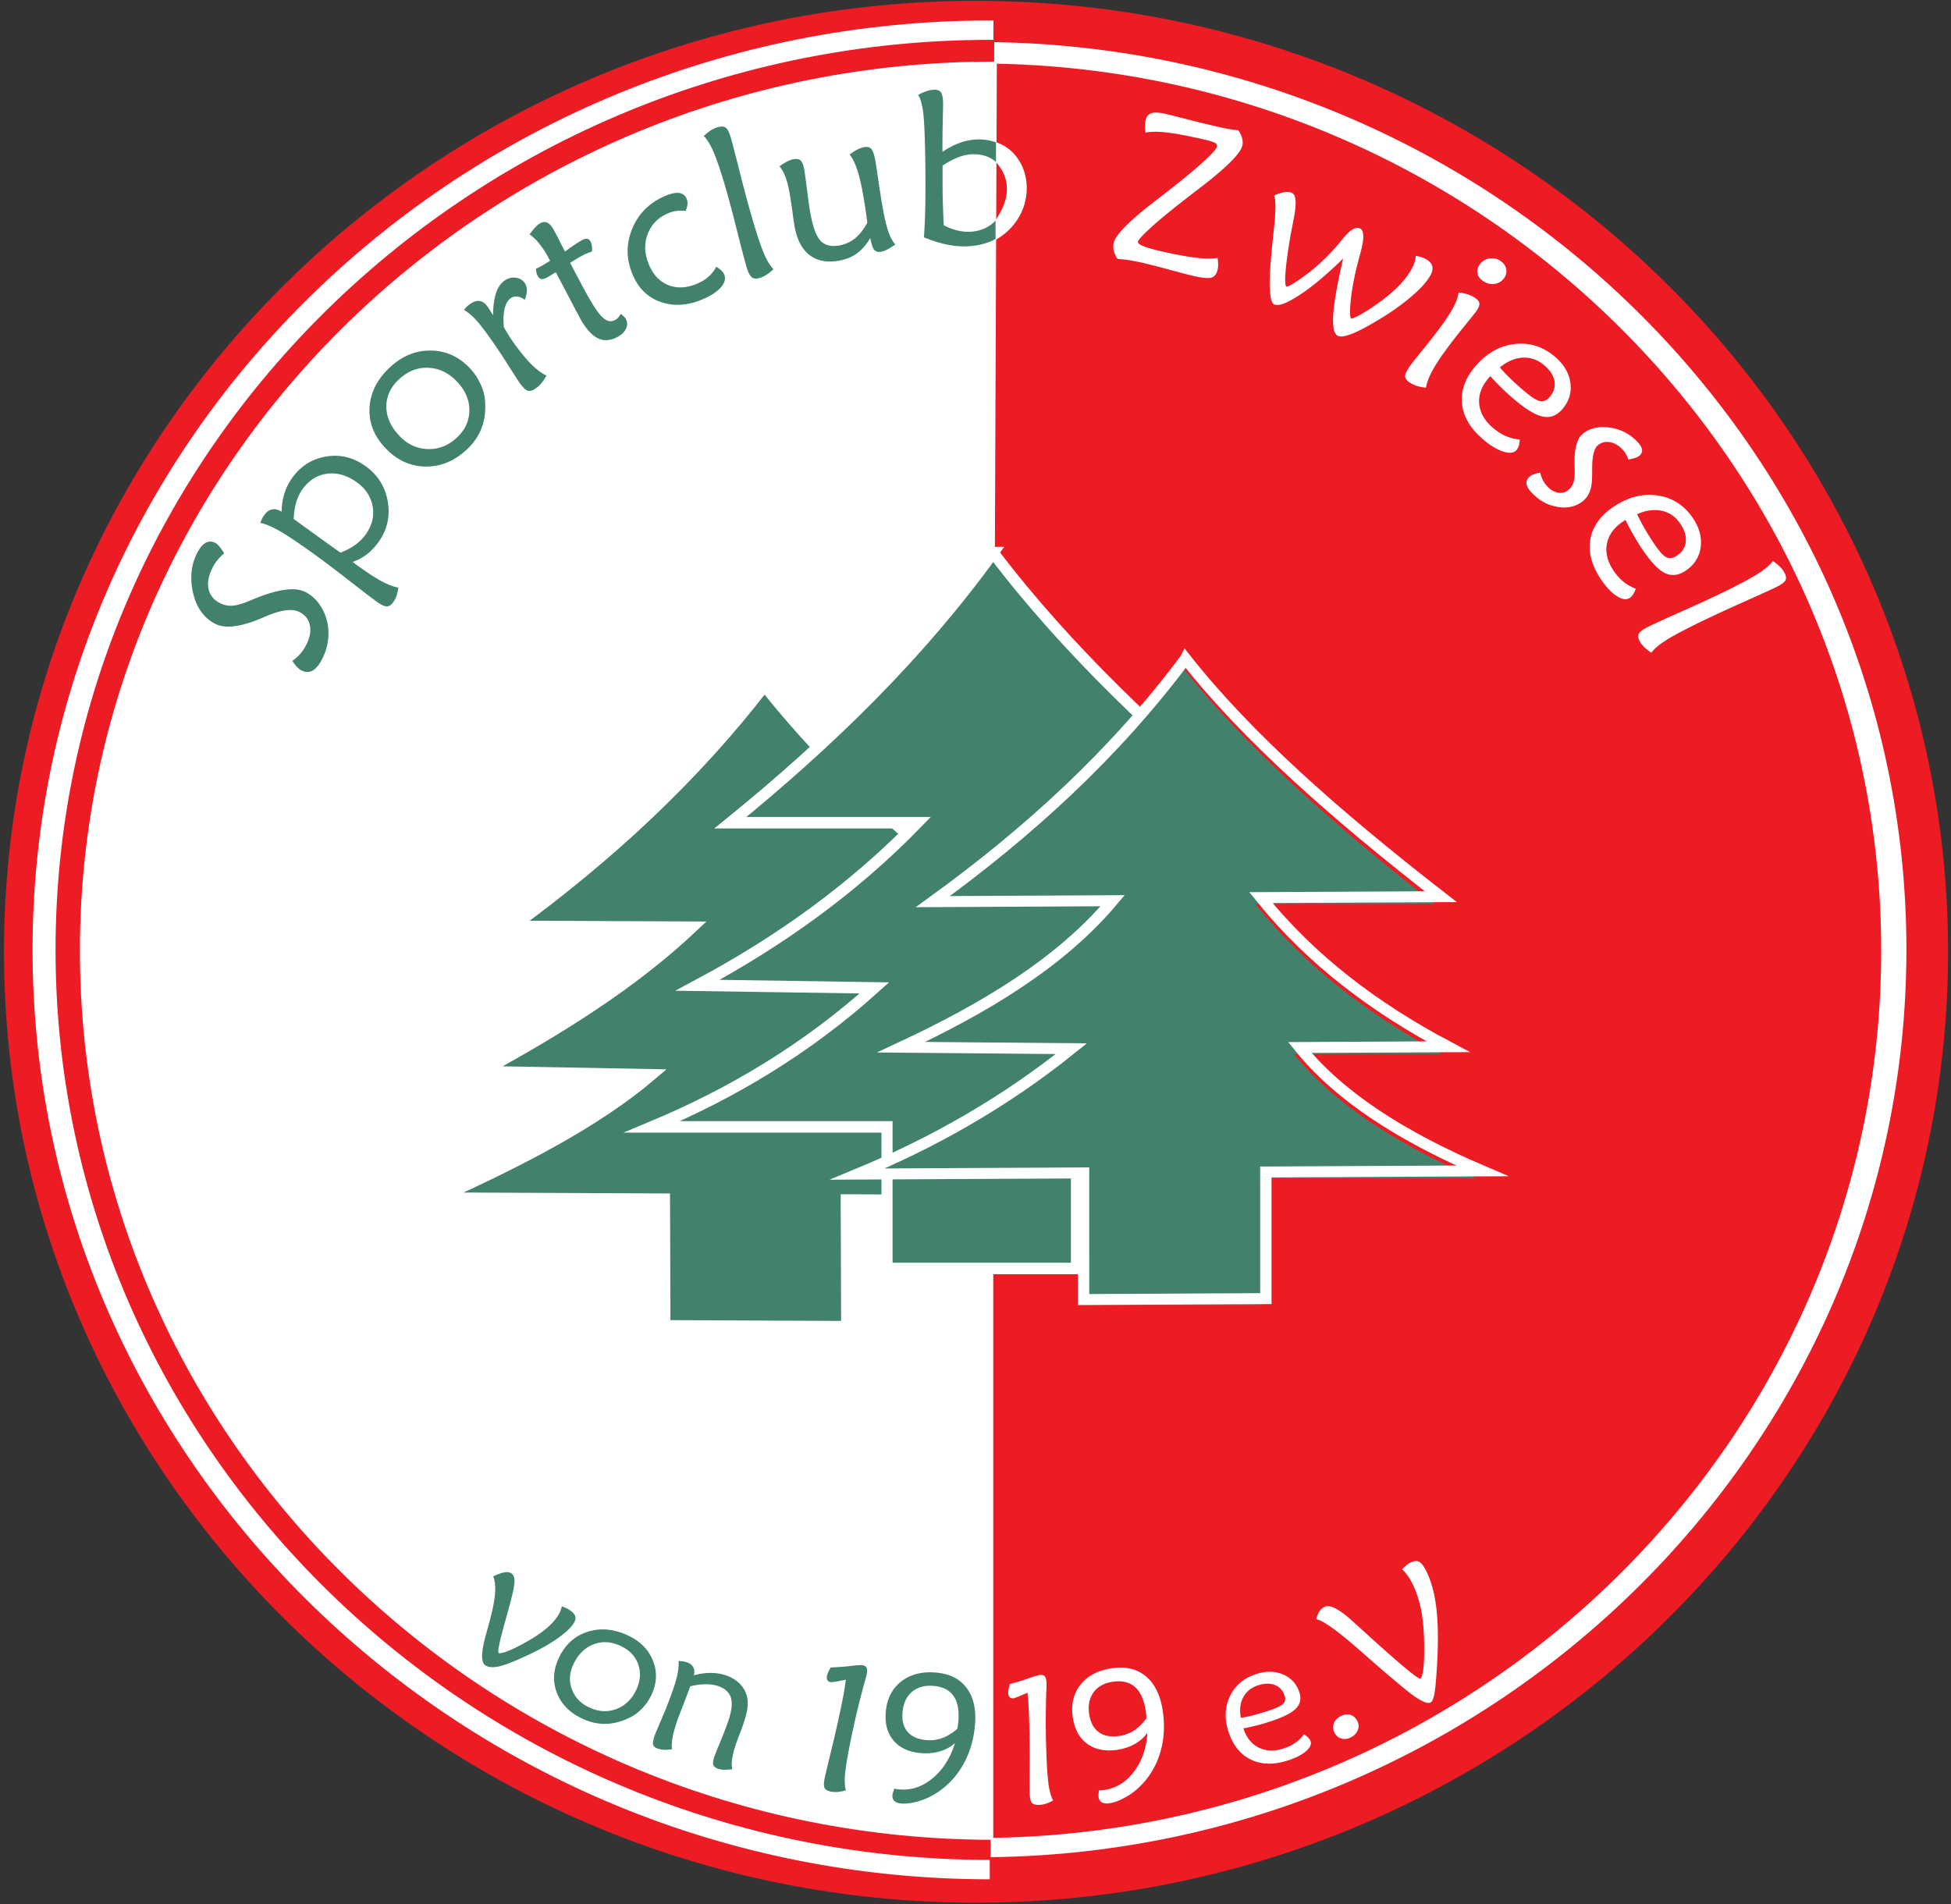
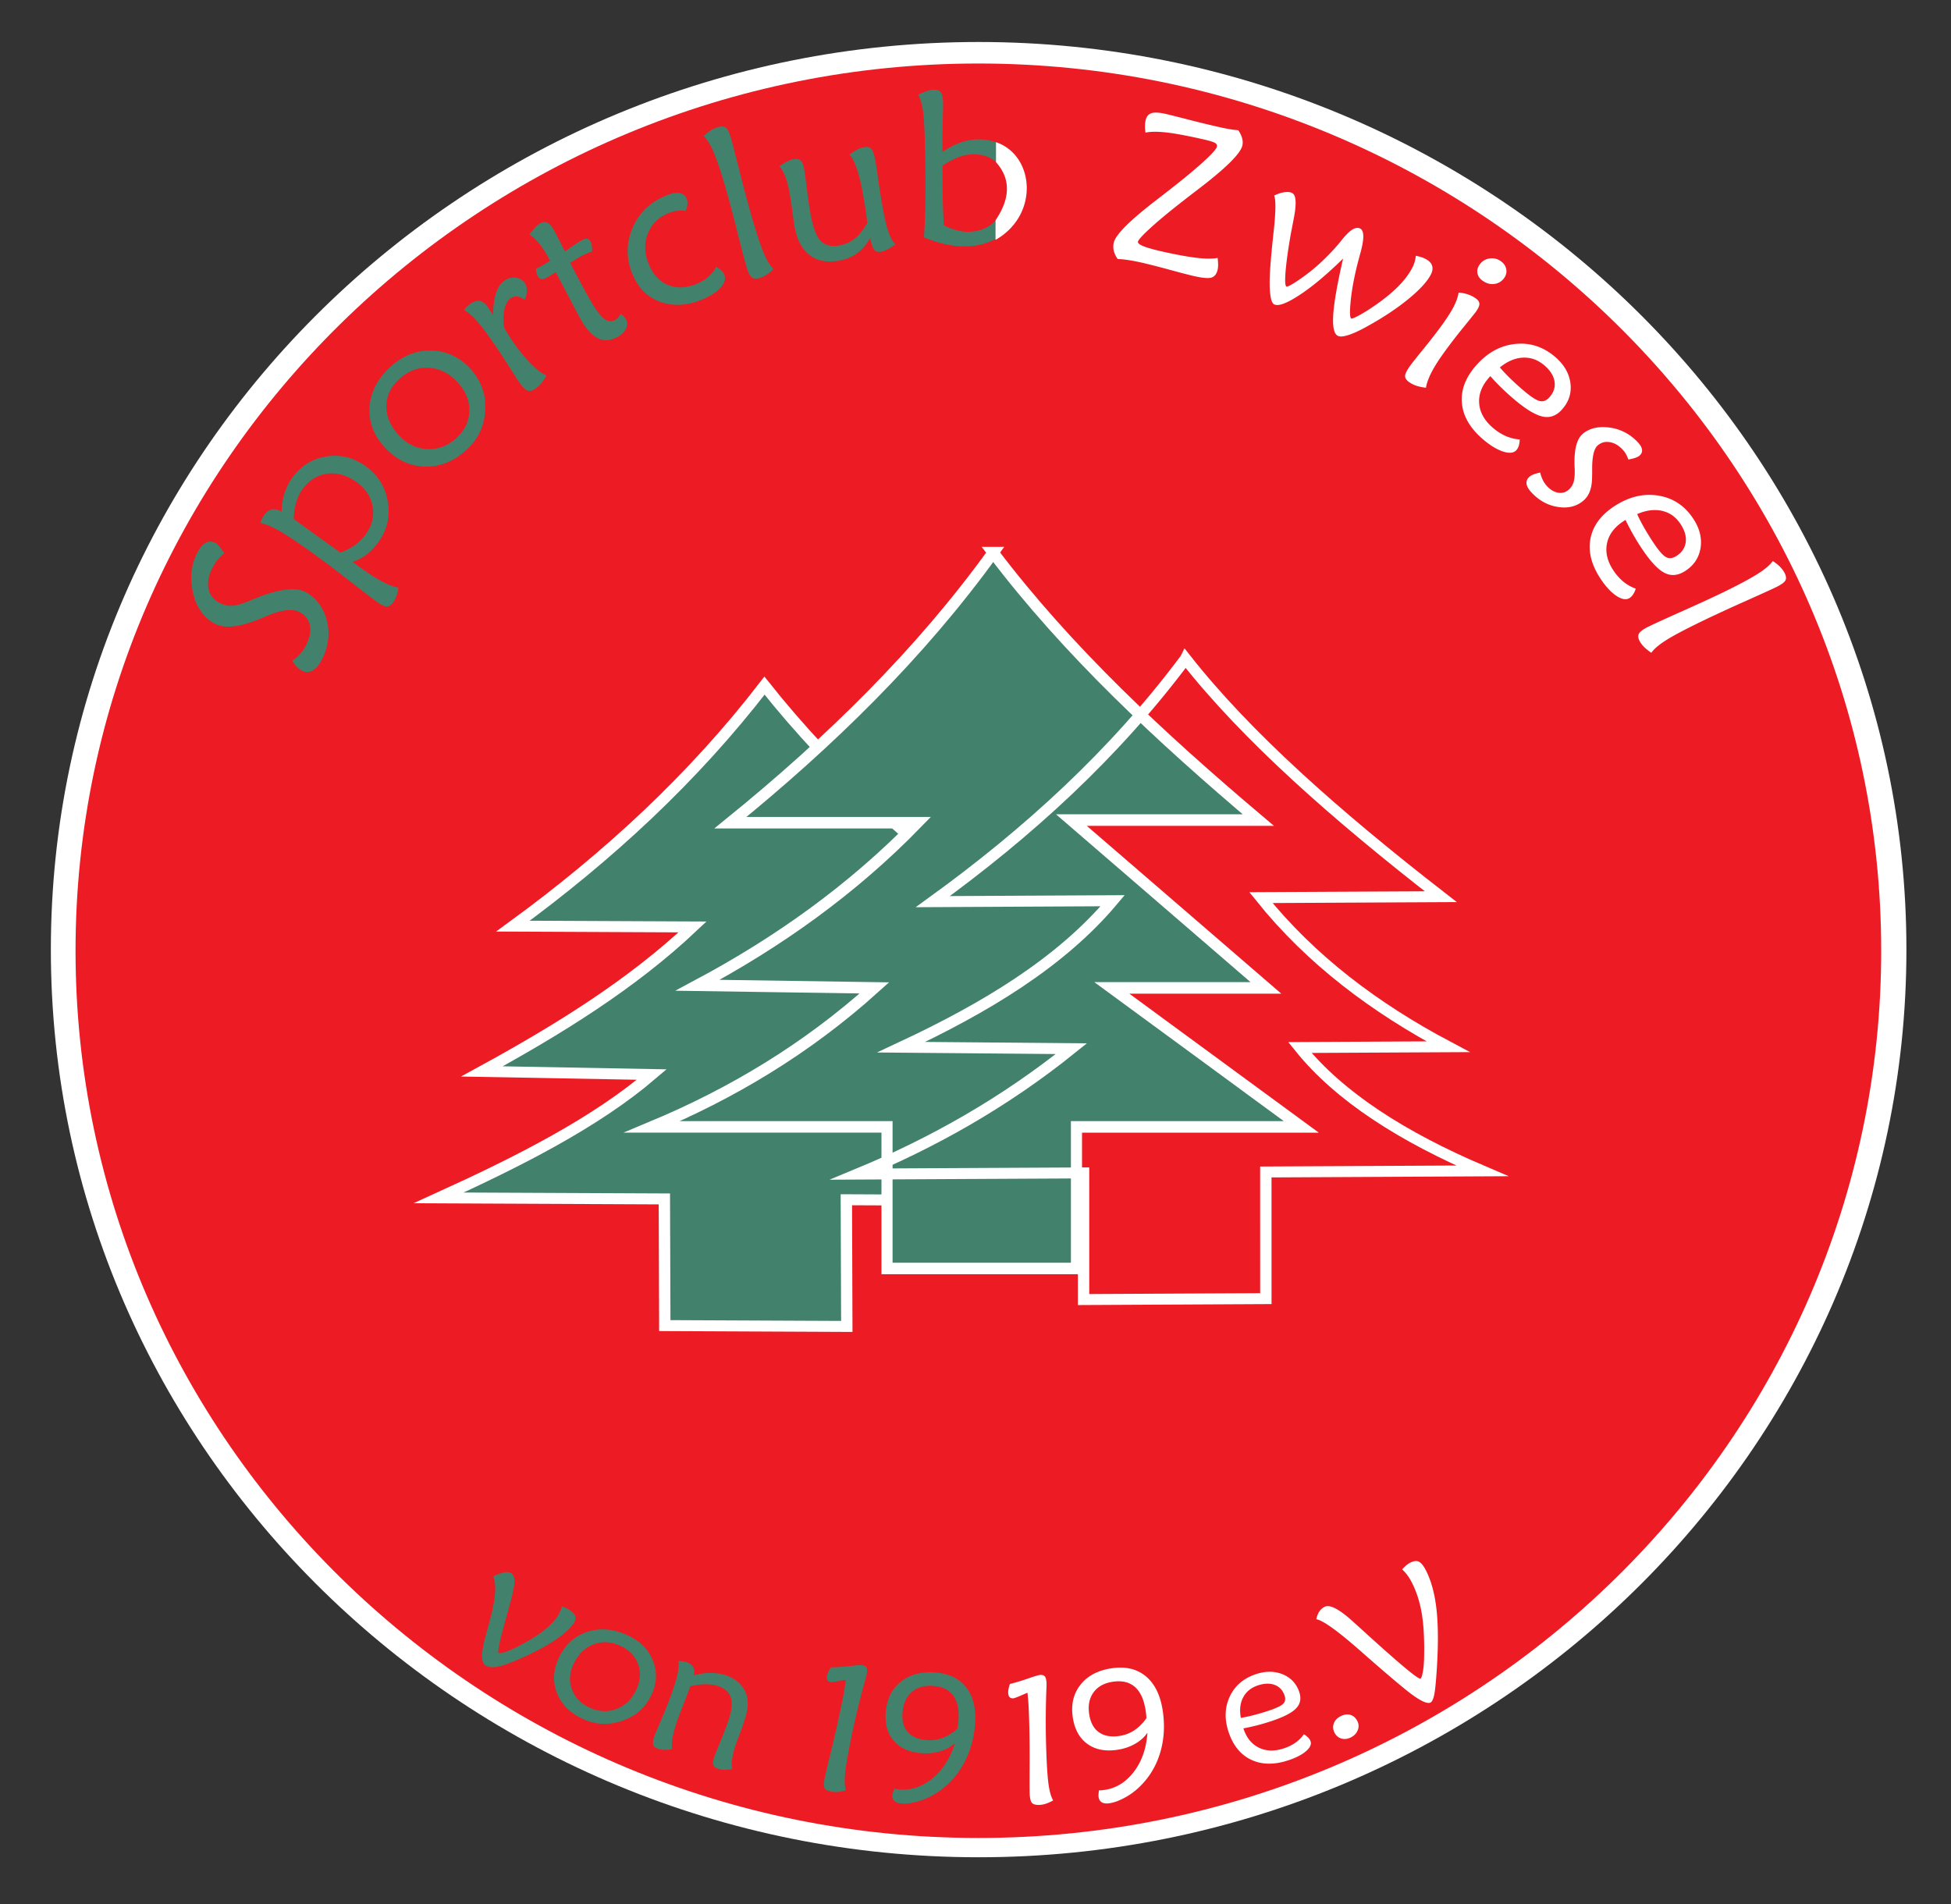
<svg xmlns="http://www.w3.org/2000/svg" viewBox="0 0 556 542.667" height="542.667" width="556">
  <rect x="0" y="0" width="556" height="542.667" fill="#333333" stroke="none" />
-   <path d="M278.147.244c152.572 0 277.01 121.748 277.01 271.021 0 149.274-124.438 271.022-277.01 271.022-152.573 0-277.012-121.748-277.012-271.022C1.135 121.992 125.574.244 278.147.244" fill="#ed1c24" fill-rule="evenodd" />
  <path d="M278.895 11.968c145.626 0 264.4 116.207 264.4 258.684 0 142.478-118.774 258.683-264.4 258.683-145.627 0-264.402-116.205-264.402-258.683 0-142.477 118.775-258.684 264.402-258.684" fill="#fff" fill-rule="evenodd" />
  <path d="M278.817 18.1c141.711 0 257.291 113.593 257.291 252.868 0 139.275-115.58 252.867-257.29 252.867-141.711 0-257.291-113.592-257.291-252.867 0-139.275 115.58-252.868 257.29-252.868" fill="#ed1c24" fill-rule="evenodd" />
-   <path d="M282.06 270.727v264.89c-150.242 0-272.78-118.994-272.78-264.89S131.818 5.837 282.06 5.837h1.065l-1.065 264.89" fill="#fff" fill-rule="evenodd" />
-   <path d="M282.299 270.727v259.37c-146.764 0-266.467-116.513-266.467-259.37 0-142.858 119.703-259.372 266.467-259.372h1.041l-1.041 259.372" fill="#ed1c24" fill-rule="evenodd" />
-   <path d="M283.065 270.955v253.4c-143.364 0-260.293-113.832-260.293-253.4 0-139.567 116.93-253.399 260.293-253.399h1.018l-1.018 253.399" fill="#fff" fill-rule="evenodd" />
  <path d="M218.439 194.453c19.354 24.467 44.05 46.992 72.401 68.19h-51.025l53.094 42.786h-42.061l51.716 35.431h-61.37v36.101h-51.715V340.86H125.35c22.868-10.53 44.574-21.624 60.68-35.43l-48.268-.67c21.825-12.041 42.668-25.041 59.989-41.448h-51.025c27.068-19.888 51.392-42.432 71.712-68.859" fill="#42826c" fill-rule="evenodd" />
  <path d="M3126.56 2477.34c89.17-288.32 232.47-576.41 412.81-864.33L3085.24 1781l327.25-567.57-374.35 138.48 339.96-495.514-546.19 202.044-122.59-331.389-245.48 90.808-214.79 79.456 122.59 331.395-570.73 211.13c239.28 21.37 470.15 51.75 660.36 125.47l-427.31 165.05c235.15 38.69 464.78 89.39 674.66 182.98l-454.13 167.99c308.44 93.46 601.49 220.32 872.07 396.01z" fill="none" stroke="#fff" stroke-width="30.607" stroke-miterlimit="22.926" transform="matrix(.099 -.035 -.037 -.096 0 542.667)" />
  <path d="M283.395 158.937c21.314 28.011 47.778 52.474 75.686 75.946H305.74l55.504 47.652h-43.97l54.062 39.46h-64.155V362.2H253.12v-40.206h-67.036c22.688-9.435 44.039-22.094 63.432-39.46l-50.457-.746c22.961-12.2 44.138-27.162 62.712-46.162h-53.343c28.47-22.995 54.179-48.028 74.967-76.69" fill="#42826c" fill-rule="evenodd" />
  <path d="M2160.45 2832.1c162.49-206.72 364.24-387.28 576.99-560.51H2330.8l423.13-351.69h-335.21l412.14-291.24h-489.07v-296.74h-412.14v296.74H1418.6c172.96 69.63 335.73 163.06 483.58 291.24l-384.67 5.5c175.05 90.04 336.5 200.47 478.09 340.7h-406.65c217.03 169.71 413.03 354.47 571.5 566z" fill="none" stroke="#fff" stroke-width="24.168" stroke-miterlimit="22.926" transform="matrix(.131 0 0 -.136 0 542.667)" />
-   <path d="M336.395 189.427c17.369 22.268 42.662 44.828 72.402 68.189h-51.025c14.113 17.735 32.233 31.59 53.095 42.785h-42.063c11.265 14.127 29.205 25.664 51.715 35.432H359.15v36.1h-51.716v-36.1h-64.128c21.281-8.745 41.649-20.148 60.68-35.432l-48.268-.668c23.794-11.056 45.197-23.85 59.99-41.449h-51.026c26.962-19.496 51.498-41.733 71.712-68.857" fill="#42826c" fill-rule="evenodd" />
  <path d="M4667.37-1440.2c-130.26-251.96-229.48-575.62-317.16-942.3l-216.91 453.39c-102.55-203.17-152.48-424.92-166.42-659.37l-178.81 373.74c-81.58-162.04-111.05-372.04-104.88-614.87l-260.88 545.29-330.84-158.29-117.25 245.08-102.59 214.44 330.84 158.28-272.6 569.8c170.61-150.74 361.69-281.72 582.67-383.81l-199.06 431.81c202.47-162.94 410.72-297.01 634.88-351.29l-216.91 453.38c293.29-154.08 601.4-274.6 935.92-335.28z" fill="none" stroke="#fff" stroke-width="31.77" stroke-miterlimit="22.926" transform="matrix(.044 -.089 -.092 -.042 0 542.667)" />
  <path d="M83.31 188.325a11.89 11.89 0 002.193-1.897c.62-.701 1.17-1.497 1.644-2.399 1.122-2.136 1.514-4.064 1.165-5.79-.34-1.72-1.363-3.003-3.072-3.848-2.041-1.008-5.251-.564-9.632 1.329-.029.01-.043.013-.043.013a3.672 3.672 0 01-.316.146c-6.293 2.758-10.906 3.413-13.858 1.954-1.349-.666-2.538-1.612-3.552-2.844-1.01-1.218-1.786-2.633-2.321-4.232-.773-2.397-1.102-4.729-.984-6.978.117-2.25.691-4.343 1.712-6.284.735-1.4 1.529-2.342 2.38-2.802.853-.46 1.758-.454 2.726.026.332.164.716.504 1.136 1.001.43.501.896 1.161 1.4 1.979a14.516 14.516 0 00-1.81 1.806 11.812 11.812 0 00-1.409 2.111c-1.21 2.3-1.626 4.367-1.25 6.2.391 1.828 1.51 3.204 3.362 4.119 1.11.548 2.266.782 3.45.694 1.186-.074 2.79-.533 4.823-1.373.301-.117.731-.3 1.3-.54 6.794-2.801 11.66-3.481 14.594-2.032 1.11.55 2.1 1.281 2.98 2.203.87.917 1.618 2.016 2.256 3.306a14.583 14.583 0 011.415 6.867c-.086 2.416-.729 4.753-1.918 7.017-.803 1.528-1.688 2.552-2.64 3.067-.962.51-1.973.499-3.026-.023a5.057 5.057 0 01-1.398-1.049c-.445-.45-.878-1.036-1.307-1.747M97.008 157.504c1.49-.547 2.834-1.235 4.025-2.068a13.232 13.232 0 003.032-2.921c1.904-2.542 2.623-5.24 2.15-8.088-.482-2.855-2.025-5.207-4.655-7.059-2.724-1.919-5.477-2.71-8.266-2.363-2.78.354-5.104 1.768-6.977 4.267-.796 1.061-1.42 2.333-1.865 3.807-.453 1.482-.702 3.081-.745 4.826 1.56 1.151 3.447 2.518 5.661 4.115 2.214 1.599 4.755 3.427 7.64 5.484zm3.498 2.643c.34.265.716.556 1.133.861.407.3 1.02.73 1.813 1.29 2.266 1.597 4.212 2.814 5.817 3.626 1.607.825 3.035 1.345 4.272 1.54-.15.993-.35 1.821-.592 2.495a7.289 7.289 0 01-.965 1.798c-.539.718-1.121 1.074-1.763 1.07-.641-.006-1.521-.396-2.634-1.179-1.18-.832-3.996-2.981-8.465-6.475-4.466-3.477-8.427-6.433-11.902-8.881-3.637-2.563-6.367-4.332-8.184-5.319-1.816-.985-3.434-1.64-4.843-1.954.149-.446.325-.858.522-1.242.196-.385.446-.772.74-1.164.62-.828 1.35-1.309 2.199-1.44.848-.13 1.717.099 2.613.679a17.34 17.34 0 01.827-5.304c.56-1.713 1.332-3.237 2.322-4.557 2.48-3.311 5.69-5.275 9.624-5.902 3.936-.612 7.596.268 10.984 2.655 3.638 2.563 5.802 6.003 6.5 10.325.705 4.315-.265 8.228-2.895 11.739-1.002 1.337-2.074 2.433-3.216 3.29-1.142.855-2.442 1.535-3.907 2.049M130.006 124.897c2.47-2.233 3.718-4.858 3.751-7.884.035-3.025-1.155-5.792-3.568-8.3-2.354-2.448-5.044-3.745-8.07-3.892-3.025-.145-5.777.902-8.24 3.128-2.51 2.268-3.773 4.908-3.775 7.906-.002 2.996 1.261 5.809 3.804 8.454 2.253 2.342 4.908 3.572 7.943 3.682 3.034.11 5.755-.923 8.155-3.094zm2.794 3.435c-3.53 3.192-7.423 4.735-11.671 4.635-4.25-.1-7.965-1.798-11.148-5.107-3.38-3.513-4.935-7.433-4.665-11.773.27-4.34 2.294-8.218 6.08-11.643 3.43-3.1 7.254-4.608 11.465-4.53 4.212.075 7.855 1.713 10.922 4.9a16.744 16.744 0 013.032 4.38c.793 1.627 1.248 3.207 1.381 4.74.28 2.925-.027 5.575-.92 7.98-.901 2.395-2.388 4.53-4.476 6.418M140.508 89.883c.03-2.607.308-4.724.857-6.359.544-1.643 1.382-2.843 2.508-3.607.951-.645 1.978-.901 3.071-.773 1.093.128 1.96.624 2.577 1.479.41.568.615 1.248.616 2.041.007.803-.184 1.727-.573 2.773-.796-.544-1.513-.852-2.165-.926a2.625 2.625 0 00-1.828.458c-.828.564-1.424 1.559-1.759 2.986-.345 1.432-.413 3.193-.215 5.304.451.804.932 1.598 1.436 2.404a41.918 41.918 0 001.542 2.296c1.79 2.48 3.421 4.449 4.898 5.918 1.472 1.462 2.895 2.514 4.252 3.168-.43.808-.913 1.527-1.433 2.158a8.56 8.56 0 01-1.732 1.58c-.839.569-1.561.757-2.17.565-.606-.193-1.351-.9-2.231-2.119-.324-.448-1.478-2.224-3.446-5.328a170.086 170.086 0 00-5.737-8.502c-1.515-2.099-2.77-3.656-3.743-4.66-.986-1.008-1.981-1.808-2.998-2.404.255-.35.534-.666.824-.95.289-.285.61-.541.968-.784.986-.67 1.885-.938 2.694-.808.806.123 1.548.666 2.227 1.604.152.212.357.514.6.904.243.391.56.919.96 1.582M158.381 77.59c-.304.171-.717.426-1.246.758a28.19 28.19 0 01-1.03.625c-.738.412-1.314.603-1.741.568-.412-.032-.768-.297-1.061-.789a3.565 3.565 0 01-.354-.864 7.006 7.006 0 01-.221-1.26c.139-.077.393-.208.744-.381.352-.174.625-.314.828-.428.47-.263 1.203-.708 2.195-1.335.129-.073.225-.139.28-.193a22.2 22.2 0 01-.484-.874 23.34 23.34 0 00-.474-.857c-.814-1.368-1.612-2.52-2.414-3.455-.799-.949-1.628-1.701-2.475-2.277a18.523 18.523 0 011.584-2.008c.497-.53.964-.921 1.399-1.165.738-.412 1.406-.488 2.005-.227s1.196.892 1.803 1.912c.262.439.993 1.855 2.212 4.25.456.89.814 1.597 1.081 2.126a52.406 52.406 0 012.637-1.893 30.354 30.354 0 012.187-1.368c.6-.335 1.09-.466 1.479-.41.386.071.718.338.996.803.158.268.268.637.345 1.119.068.486.104 1.062.079 1.721-.52.16-1.067.359-1.626.6-.548.235-1.2.564-1.938.977-.12.068-.494.288-1.115.672-.61.378-1.13.704-1.572.975a415.499 415.499 0 003.656 6.924 124.966 124.966 0 002.463 4.384c1.444 2.425 2.677 4 3.701 4.728 1.019.717 2.044.788 3.087.204.286-.159.558-.384.809-.667.255-.274.476-.625.667-1.029.373.256.665.499.898.725.228.218.404.43.532.646.507.849.558 1.762.159 2.725-.404.953-1.19 1.763-2.352 2.415-1.947 1.089-3.768 1.273-5.45.557-1.697-.721-3.307-2.372-4.847-4.957-.438-.734-1.502-2.727-3.207-5.983a683.626 683.626 0 00-4.219-7.993M195.401 60.125c-.944-.124-1.82-.13-2.608-.016-.793.104-1.614.346-2.472.716-2.89 1.248-4.836 3.287-5.829 6.124-.995 2.838-.788 5.803.624 8.879 1.279 2.784 3.14 4.627 5.593 5.524 2.454.897 5.134.713 8.044-.543 1.246-.537 2.316-1.202 3.187-1.974.88-.776 1.596-1.707 2.17-2.792.554.316 1.02.645 1.4.99.38.346.654.714.831 1.1.534 1.16.263 2.375-.813 3.664-1.08 1.28-2.801 2.431-5.177 3.456-4.166 1.799-8.087 2.1-11.758.915-3.661-1.19-6.348-3.639-8.046-7.339-2.068-4.501-2.224-8.957-.479-13.385 1.759-4.424 4.883-7.604 9.39-9.55 1.654-.714 2.985-1.017 4.006-.903 1.02.114 1.75.636 2.183 1.58.221.481.306.998.272 1.556-.035.558-.21 1.221-.518 1.998M220.43 76.71a13.292 13.292 0 01-2.062 1.649c-.665.41-1.32.71-1.955.886-.962.268-1.698.182-2.214-.254-.515-.427-.996-1.379-1.434-2.858-.542-1.837-1.466-5.374-2.781-10.608-1.316-5.233-2.464-9.525-3.456-12.882-1.228-4.151-2.292-7.262-3.18-9.326-.89-2.074-1.815-3.589-2.772-4.538a11.62 11.62 0 012.01-1.634c.687-.417 1.351-.72 2.007-.901 1.003-.28 1.75-.23 2.252.157.503.388.982 1.33 1.422 2.819.366 1.241 1.217 4.53 2.565 9.873 1.344 5.334 2.607 10.012 3.792 14.024 1.276 4.31 2.327 7.414 3.167 9.319.833 1.917 1.708 3.34 2.638 4.275M248.012 67.821c-1.085 1.884-2.364 3.362-3.817 4.408-1.467 1.047-3.2 1.743-5.204 2.086-3.379.577-6.151.033-8.307-1.643-2.153-1.668-3.565-4.375-4.244-8.108-.144-.793-.359-2.268-.641-4.421-.295-2.154-.559-3.903-.804-5.255-.331-1.812-.711-3.31-1.164-4.49-.442-1.183-1.003-2.189-1.684-3.017.844-.596 1.581-1.057 2.237-1.378.644-.331 1.203-.531 1.675-.612.965-.166 1.669-.046 2.11.362.443.407.776 1.231 1.003 2.483.181.997.444 2.913.797 5.75.346 2.845.682 5.169 1.01 6.98.69 3.795 1.64 6.34 2.852 7.643 1.208 1.294 2.968 1.748 5.286 1.351 1.702-.29 3.202-.956 4.507-1.997 1.293-1.039 2.481-2.534 3.545-4.478a144.476 144.476 0 00-.55-4.038c-.214-1.412-.471-2.951-.775-4.62-.492-2.706-1.039-4.942-1.653-6.715-.603-1.764-1.296-3.135-2.084-4.08.84-.616 1.597-1.092 2.269-1.437.685-.338 1.316-.56 1.915-.663.901-.155 1.57.013 2.018.515.46.498.846 1.67 1.182 3.522.158.864.454 2.796.88 5.787.424 2.99.834 5.543 1.218 7.65.535 2.94 1.072 5.186 1.628 6.749.542 1.554 1.188 2.724 1.948 3.517-.941.653-1.728 1.144-2.362 1.463-.634.329-1.203.53-1.696.616-.88.149-1.534-.043-1.974-.566-.433-.534-.809-1.654-1.121-3.364M268.955 64.216c1.28.639 2.502 1.115 3.681 1.415 1.167.3 2.31.446 3.439.426 3.249-.054 5.904-1.225 7.962-3.513 2.058-2.287 3.06-5.176 2.998-8.688-.056-3.068-.974-5.49-2.754-7.28-1.78-1.788-4.14-2.657-7.069-2.607-1.3.022-2.648.292-4.045.822-1.408.53-2.928 1.332-4.55 2.412l.002.176c-.016 3.782-.008 6.593.025 8.452.017.97.047 2.034.09 3.19.042 1.158.115 2.892.22 5.195zm-5.651 3.423c.213-2.95.355-6.34.403-10.154.06-3.814.042-8.308-.051-13.473-.11-6.084-.31-10.172-.592-12.233-.293-2.063-.75-3.656-1.397-4.771 1.014-.503 1.881-.87 2.602-1.088.72-.23 1.368-.343 1.934-.353.936-.016 1.592.242 1.964.782.372.542.572 1.583.6 3.142.005.3-.028 1.974-.103 5.013a383.132 383.132 0 00-.087 8.795c1.75-1.176 3.438-2.063 5.09-2.639 1.642-.585 3.288-.892 4.929-.92 3.888-.067 7.14 1.17 9.732 3.71 2.593 2.54 3.93 5.802 4.003 9.8.085 4.762-1.504 8.757-4.762 11.994-3.266 3.227-7.414 4.888-12.453 4.973-1.79.031-3.648-.165-5.595-.586-1.948-.423-4.016-1.091-6.217-1.992" fill="#42826c" fill-rule="evenodd" />
  <path d="M318.51 73.815c-.57-.827-.946-1.632-1.117-2.391-.168-.76-.16-1.53.023-2.297.535-2.244 4.488-6.216 11.87-11.911 4.029-3.095 7.207-5.607 9.551-7.552 2.51-2.09 4.424-3.792 5.77-5.124 1.342-1.321 2.076-2.239 2.197-2.752.103-.433-.085-.793-.565-1.07-.479-.287-1.727-.651-3.76-1.107-4.496-1.006-7.934-1.638-10.282-1.878-2.357-.252-4.274-.236-5.756.059-.101-.723-.152-1.38-.134-1.96a7.137 7.137 0 01.177-1.572c.25-1.047.801-1.708 1.645-1.996.846-.288 2.196-.219 4.044.195.79.177 2.886.698 6.295 1.578 3.421.883 6.441 1.611 9.077 2.202 1.112.249 2.103.449 2.956.588.852.137 1.64.229 2.378.298.537.778.913 1.54 1.108 2.284.197.734.216 1.438.057 2.102-.55 2.305-4.724 6.428-12.53 12.389a403.429 403.429 0 00-5.417 4.195c-3.444 2.706-6.241 5.038-8.386 7.017-2.152 1.968-3.282 3.22-3.408 3.755-.099.412.421.846 1.577 1.317 1.148.459 2.993.977 5.527 1.544 3.956.887 7.174 1.47 9.653 1.759 2.49.292 4.467.3 5.943.025a18.4 18.4 0 01.137 1.908 6.115 6.115 0 01-.144 1.473c-.283 1.188-.85 1.919-1.705 2.206-.867.282-2.476.156-4.855-.376-1.432-.322-3.852-.948-7.252-1.878-3.4-.92-6.101-1.609-8.084-2.053a47.922 47.922 0 00-3.6-.679 27.765 27.765 0 00-2.99-.298zm44.602-18.076c1.061-.519 2.04-.836 2.943-.958.892-.128 1.616-.049 2.176.228 1.186.586 1.32 3.134.397 7.64a562.52 562.52 0 01-.8 4.184c-.743 4.26-1.223 7.744-1.455 10.46-.221 2.719-.146 4.171.224 4.354.37.182 1.955-.716 4.748-2.71 2.804-1.989 5.559-4.432 8.27-7.336.849-.89 1.869-2.078 3.072-3.572 2.064-2.54 3.697-3.508 4.922-2.902 1.167.577 1.211 2.86.118 6.852-.33 1.194-.579 2.149-.766 2.845-1.037 4.068-1.709 7.69-2.03 10.87-.32 3.182-.258 4.882.161 5.089.15.074.668-.111 1.557-.552.89-.442 1.944-1.058 3.174-1.83 3.21-2.078 5.865-4.106 7.945-6.081 2.077-1.976 3.623-3.937 4.653-5.899a9.328 9.328 0 00.719-1.732 9.2 9.2 0 00.333-1.794c.611.116 1.124.253 1.532.385.41.132.775.279 1.107.443 1.064.525 1.716 1.172 1.99 1.946.271.782.14 1.668-.377 2.654-1.03 1.96-3.13 4.25-6.306 6.856-3.166 2.609-7.016 5.182-11.546 7.7-2.177 1.23-4.013 2.086-5.476 2.569-1.476.49-2.516.579-3.124.279-1.11-.55-1.552-2.576-1.318-6.091.226-3.505 1.164-8.816 2.802-15.937-4.658 4.562-8.798 8.025-12.418 10.386-3.618 2.376-6.022 3.264-7.227 2.668-.56-.276-.939-1.309-1.139-3.112-.205-1.794-.19-4.233.028-7.314.168-2.548.48-5.874.927-9.978.65-5.765.717-9.304.184-10.61zm43.263 54.765c-.991-.105-1.874-.29-2.654-.541a8.401 8.401 0 01-2.064-.998c-.837-.568-1.245-1.173-1.225-1.814.015-.634.503-1.615 1.461-2.943.546-.753 1.858-2.41 3.922-4.943 2.061-2.549 3.778-4.762 5.153-6.666 1.492-2.066 2.597-3.812 3.33-5.243.72-1.43 1.183-2.753 1.383-3.968.892.063 1.739.223 2.538.487a8.446 8.446 0 012.18 1.05c.785.534 1.184 1.082 1.202 1.65.02.568-.328 1.353-1.061 2.369-.19.263-1.312 1.656-3.356 4.179a159.414 159.414 0 00-5.644 7.329c-1.601 2.217-2.808 4.123-3.624 5.739-.824 1.609-1.335 3.053-1.541 4.313zm22.273-31.253c-.685.948-1.588 1.494-2.727 1.668-1.133.164-2.224-.11-3.262-.815-.908-.616-1.447-1.348-1.61-2.203-.172-.861.05-1.706.655-2.545.672-.93 1.581-1.487 2.732-1.676a4.263 4.263 0 013.188.701c.89.604 1.425 1.359 1.616 2.283.188.91-.005 1.775-.592 2.587zm-1.219 25.473a49.998 49.998 0 003.091 3.26 74.868 74.868 0 003.933 3.535c1.962 1.653 3.427 2.586 4.4 2.792.975.204 1.871-.15 2.695-1.07 1.237-1.38 1.725-2.9 1.463-4.544-.27-1.636-1.258-3.18-2.962-4.617-1.825-1.539-3.841-2.252-6.068-2.144-2.213.105-4.405 1.037-6.552 2.788zm5.666 20.53c-.019.695-.111 1.303-.271 1.797-.145.493-.38.912-.681 1.246-.734.819-1.978.963-3.708.422-1.731-.543-3.618-1.667-5.66-3.388-3.756-3.166-5.811-6.636-6.151-10.415-.35-3.784 1.05-7.423 4.19-10.923 3.166-3.533 6.829-5.524 10.99-5.96 4.152-.442 7.917.76 11.279 3.594 2.589 2.181 4.069 4.688 4.454 7.518.379 2.838-.428 5.375-2.42 7.596-1.566 1.747-3.384 2.42-5.43 1.994-2.055-.416-4.739-2.022-8.052-4.814a67.737 67.737 0 01-3.595-3.249 64.515 64.515 0 01-3.325-3.473l-.294.328c-2.125 2.37-3.085 4.858-2.882 7.466.201 2.594 1.542 4.942 4.026 7.036 1.159.976 2.368 1.736 3.624 2.274 1.255.537 2.554.852 3.906.95zm5.824 9.422c.193.797.444 1.503.753 2.132.31.613.679 1.165 1.097 1.635.987 1.098 2.05 1.749 3.191 1.965 1.139.216 2.156-.05 3.032-.79a4.518 4.518 0 001.441-2.173c.274-.874.383-2.17.326-3.888a22.656 22.656 0 01-.052-1.161c-.104-4.43.688-7.356 2.377-8.78.692-.583 1.503-1.033 2.424-1.359.923-.325 1.925-.498 2.999-.529 2.034-.03 3.942.333 5.714 1.099 1.774.764 3.338 1.896 4.674 3.385.657.732 1.008 1.408 1.062 2.033.052.627-.198 1.167-.753 1.634-.265.224-.643.418-1.13.597-.497.172-1.166.339-2.015.493a10.887 10.887 0 00-.663-1.494 6.165 6.165 0 00-.83-1.178c-1.131-1.262-2.375-2.02-3.71-2.264-1.341-.252-2.51.05-3.516.896-1.095.922-1.632 3.236-1.603 6.922a56.61 56.61 0 01-.025 2.144c-.01 1.581-.219 2.921-.63 4.021-.413 1.1-1.035 1.995-1.865 2.693-1.969 1.66-4.413 2.242-7.346 1.758-2.927-.478-5.474-1.931-7.626-4.334-.749-.833-1.16-1.622-1.218-2.366-.054-.736.233-1.376.861-1.904.297-.251.684-.467 1.15-.655.474-.18 1.1-.365 1.88-.532zm27.638 11.85a48.507 48.507 0 002.043 3.96 74.016 74.016 0 002.776 4.449c1.416 2.113 2.559 3.402 3.436 3.86.879.457 1.841.356 2.895-.307 1.582-.996 2.482-2.327 2.698-3.977.207-1.646-.304-3.395-1.534-5.231-1.318-1.967-3.052-3.19-5.224-3.684-2.158-.49-4.528-.179-7.09.93zm-.392 21.249c-.214.664-.476 1.222-.77 1.654-.28.436-.626.776-1.01 1.018-.937.59-2.173.396-3.684-.587-1.509-.984-3.004-2.568-4.477-4.77-2.71-4.046-3.699-7.931-2.952-11.653.74-3.73 3.12-6.856 7.133-9.382 4.047-2.548 8.135-3.483 12.258-2.791 4.118.684 7.396 2.845 9.821 6.468 1.868 2.79 2.579 5.595 2.144 8.417-.443 2.83-1.939 5.054-4.485 6.656-2.003 1.26-3.94 1.422-5.788.466-1.856-.95-3.979-3.21-6.371-6.78a65.696 65.696 0 01-4.741-8.31l-.375.235c-2.716 1.71-4.348 3.848-4.893 6.408-.544 2.547.077 5.161 1.87 7.839.836 1.248 1.783 2.301 2.836 3.153a11.86 11.86 0 003.484 1.959zm4.43 18.264a13.201 13.201 0 01-2.063-1.648c-.543-.555-.972-1.12-1.272-1.691-.455-.865-.508-1.581-.164-2.156.333-.57 1.205-1.21 2.62-1.91 1.756-.867 5.161-2.422 10.21-4.671 5.047-2.251 9.174-4.162 12.383-5.747 3.968-1.96 6.915-3.567 8.835-4.805 1.93-1.243 3.29-2.414 4.067-3.504a11.59 11.59 0 012.037 1.601c.553.573.987 1.148 1.296 1.737.475.903.565 1.623.27 2.174-.297.553-1.16 1.188-2.583 1.89-1.187.587-4.354 2.024-9.506 4.326-5.144 2.297-9.64 4.392-13.476 6.286-4.121 2.035-7.062 3.627-8.83 4.791-1.783 1.159-3.056 2.264-3.824 3.327M283.71 68.365l.003-5.592c4.24-6.28 4.371-11.797.131-16.548V40.52c10.997 3.732 12.401 20.744-.135 27.845" fill="#fff" fill-rule="evenodd" />
  <path d="M140.555 449.291c1.276-.618 2.329-1 3.152-1.15.825-.139 1.468-.069 1.945.232.683.43 1 1.257.972 2.493-.037 1.23-.597 3.803-1.687 7.714-.149.575-.378 1.402-.68 2.478-1.821 6.438-2.545 9.786-2.142 10.038.265.167.965.055 2.088-.336 1.129-.396 2.477-1.01 4.034-1.837 2.724-1.43 4.951-2.807 6.67-4.15 1.713-1.335 3.045-2.712 3.984-4.115.3-.449.549-.899.745-1.37.192-.463.355-.947.473-1.446.363.102.698.23 1.023.372.325.142.65.316.976.52 1.01.636 1.61 1.265 1.815 1.895.196.624.036 1.33-.495 2.123-.96 1.432-2.692 2.986-5.197 4.669-2.502 1.674-5.604 3.346-9.294 4.993-3.198 1.445-5.552 2.304-7.062 2.595-1.511.293-2.686.18-3.512-.34-1.334-.84-1.288-3.756.129-8.768.463-1.704.835-3.048 1.097-4.053.847-3.177 1.351-5.763 1.494-7.763.15-1.995-.024-3.6-.528-4.794zm27.533 37.426c2.596 1.174 5.123 1.291 7.587.356 2.465-.936 4.332-2.721 5.598-5.358 1.239-2.574 1.436-5.037.594-7.39-.844-2.354-2.567-4.12-5.155-5.289-2.639-1.193-5.181-1.317-7.612-.367-2.432.95-4.313 2.808-5.65 5.587-1.183 2.462-1.34 4.877-.463 7.225.874 2.35 2.578 4.096 5.101 5.236zm-1.899 3.222c-3.712-1.678-6.198-4.156-7.468-7.427-1.269-3.271-1.073-6.644.6-10.123 1.776-3.693 4.463-6.123 8.068-7.297 3.606-1.174 7.395-.862 11.376.938 3.604 1.63 6.043 4.065 7.319 7.302 1.276 3.235 1.107 6.533-.505 9.884a14.214 14.214 0 01-2.59 3.702c-1.068 1.122-2.204 1.972-3.405 2.56-2.284 1.143-4.532 1.752-6.765 1.834-2.23.075-4.435-.38-6.63-1.373zm30.538-9.324c-.667 1.77-1.39 3.67-2.176 5.696a223.164 223.164 0 00-1.312 3.426c-.748 2.106-1.251 3.846-1.523 5.23-.268 1.374-.34 2.573-.213 3.59-.828.122-1.563.172-2.212.141a6.356 6.356 0 01-1.818-.32c-.76-.253-1.216-.637-1.348-1.154-.132-.517.035-1.443.515-2.793.103-.29.72-1.762 1.863-4.411a124.36 124.36 0 002.992-7.593c.812-2.286 1.342-4.074 1.606-5.385.254-1.305.352-2.524.283-3.65.41.007.807.047 1.207.106.398.06.778.149 1.128.266.88.293 1.496.768 1.849 1.414.35.655.404 1.423.159 2.324a16.92 16.92 0 014.694-.703c1.571-.005 3.048.22 4.415.676 1.667.557 3.04 1.403 4.123 2.554 1.073 1.146 1.744 2.463 2.004 3.94.17 1.021.165 2.14-.032 3.344-.192 1.215-.704 2.98-1.535 5.318-.085.24-.305.805-.655 1.708-.346.894-.634 1.68-.869 2.342-.592 1.665-.99 3.136-1.183 4.405-.204 1.276-.204 2.324.008 3.154-.918.111-1.692.159-2.337.147-.633-.017-1.188-.1-1.657-.257-.787-.262-1.263-.644-1.43-1.144-.166-.501-.056-1.297.336-2.4.236-.663.792-2.07 1.684-4.229.891-2.159 1.604-4.006 2.148-5.538 1.042-2.933 1.334-5.208.887-6.831-.455-1.625-1.69-2.78-3.732-3.46-1.033-.346-2.217-.51-3.57-.498-1.353.011-2.777.204-4.3.585M241.064 510.243c-.805.25-1.545.405-2.24.47a7.083 7.083 0 01-1.91-.074c-1.002-.189-1.642-.533-1.91-1.03-.27-.496-.27-1.416 0-2.758.159-.791.827-3.62 2.017-8.502a352.86 352.86 0 003.02-13.544c.248-1.238.455-2.36.616-3.347.162-.987.287-1.892.388-2.712l-.842.154c-2.024.404-3.191.577-3.51.517-.426-.08-.729-.272-.908-.573-.168-.309-.206-.709-.105-1.216.067-.336.187-.706.368-1.1.181-.403.417-.842.712-1.303a56.97 56.97 0 005.447-.393c2.006-.229 3.21-.306 3.626-.227.612.115.994.374 1.155.771.167.397.148 1.09-.05 2.08-.054.265-.262 1.03-.623 2.283a246.876 246.876 0 00-3.946 16.6c-.869 4.336-1.389 7.479-1.55 9.43-.168 1.941-.082 3.438.245 4.474M272.81 492.718c.057-.233.11-.501.154-.787.043-.288.092-.723.143-1.299.282-3.125-.171-5.538-1.351-7.24-1.19-1.71-3.08-2.67-5.681-2.891-2.522-.215-4.568.342-6.15 1.677-1.58 1.335-2.489 3.263-2.717 5.786-.215 2.374.261 4.244 1.435 5.61 1.174 1.375 2.964 2.16 5.366 2.365 1.586.134 3.1-.064 4.555-.591 1.445-.537 2.867-1.41 4.245-2.63zm-.657 4.07c-1.178 1.087-2.61 1.871-4.296 2.361-1.678.5-3.489.664-5.425.5-3.413-.29-6.008-1.486-7.788-3.581-1.779-2.104-2.51-4.85-2.205-8.245.334-3.701 1.8-6.558 4.386-8.591 2.598-2.031 5.903-2.877 9.911-2.536 3.916.332 6.848 1.82 8.796 4.457 1.94 2.636 2.71 6.176 2.308 10.628-.396 4.382-1.628 8.289-3.69 11.72-2.06 3.432-4.789 6.12-8.177 8.068a18.936 18.936 0 01-4.729 1.938c-1.681.447-3.139.613-4.363.51-.92-.078-1.588-.32-2.012-.734-.425-.414-.6-1-.532-1.751.02-.218.163-.707.422-1.46.048-.127.093-.23.136-.297.169.05.373.094.596.13.233.038.52.071.872.1 3.358.286 6.502-.785 9.424-3.194 2.921-2.417 5.037-5.756 6.366-10.024" fill="#42826c" fill-rule="evenodd" />
  <path d="M300.132 513.126c-.727.42-1.412.732-2.073.947a7.055 7.055 0 01-1.878.345c-1.021.034-1.724-.161-2.102-.587-.376-.426-.59-1.322-.639-2.688-.03-.806-.035-3.708-.007-8.723.019-5.007-.048-9.626-.201-13.856a95.62 95.62 0 00-.175-3.396 71.733 71.733 0 00-.252-2.727l-.785.334c-1.877.834-2.975 1.257-3.3 1.269-.435.014-.772-.105-1.017-.36-.235-.265-.366-.647-.384-1.163a4.971 4.971 0 01.102-1.152c.084-.432.212-.91.391-1.424a56.382 56.382 0 005.216-1.572c1.903-.66 3.057-.996 3.483-1.011.622-.021 1.054.148 1.302.5.256.35.399 1.029.435 2.036.01.271-.017 1.061-.079 2.361-.196 5.855-.19 11.527.01 17.036.157 4.414.381 7.589.676 9.525.286 1.929.718 3.37 1.277 4.306M326.697 489.722c.002-.24-.009-.512-.033-.8a23.89 23.89 0 00-.161-1.297c-.451-3.106-1.452-5.359-2.996-6.759-1.556-1.407-3.622-1.93-6.208-1.579-2.506.342-4.371 1.33-5.602 2.976-1.23 1.645-1.669 3.722-1.305 6.23.343 2.36 1.239 4.078 2.7 5.154 1.463 1.084 3.388 1.46 5.777 1.133a10.47 10.47 0 004.3-1.568c1.283-.839 2.467-2 3.528-3.49zm.304 4.109c-.896 1.316-2.108 2.394-3.638 3.239-1.519.852-3.246 1.407-5.17 1.67-3.392.461-6.2-.138-8.42-1.792-2.221-1.662-3.57-4.176-4.06-7.552-.534-3.679.231-6.783 2.28-9.328 2.059-2.545 5.086-4.09 9.067-4.633 3.893-.53 7.096.281 9.607 2.425 2.501 2.146 4.072 5.427 4.714 9.853.631 4.356.336 8.432-.876 12.224-1.212 3.793-3.246 7.008-6.096 9.645a18.611 18.611 0 01-4.157 2.92c-1.536.802-2.917 1.282-4.135 1.447-.912.125-1.618.035-2.129-.276-.51-.31-.817-.844-.925-1.59-.032-.217-.006-.725.073-1.514.016-.135.037-.244.064-.318.173.01.384.009.61-.004.235-.014.523-.045.871-.092 3.339-.456 6.156-2.184 8.443-5.169 2.285-2.992 3.572-6.707 3.877-11.155M353.616 489.614a44.171 44.171 0 003.781-.818 66.946 66.946 0 004.346-1.302c2.085-.696 3.413-1.343 3.981-1.95.57-.607.681-1.396.333-2.373-.521-1.466-1.465-2.457-2.822-2.968-1.354-.502-2.943-.455-4.754.15-1.941.648-3.336 1.78-4.198 3.413-.859 1.62-1.083 3.577-.667 5.848zm17.956 4.672c.521.308.943.632 1.248.955.312.313.53.658.656 1.014.31.87-.11 1.816-1.255 2.82-1.145 1.002-2.796 1.869-4.966 2.594-3.991 1.332-7.492 1.324-10.499-.036-3.015-1.357-5.179-3.897-6.5-7.616-1.333-3.754-1.288-7.207.147-10.355 1.425-3.145 3.933-5.317 7.505-6.51 2.752-.918 5.277-.909 7.585.016 2.311.935 3.891 2.585 4.73 4.947.658 1.855.397 3.436-.792 4.712-1.188 1.287-3.543 2.517-7.063 3.692a59.088 59.088 0 01-8.028 2.078l.124.349c.895 2.518 2.373 4.258 4.435 5.22 2.049.955 4.397.997 7.037.114 1.23-.41 2.32-.95 3.26-1.615a9.791 9.791 0 002.376-2.379M386.864 490.611c.413.858.412 1.73.019 2.632-.398.894-1.099 1.57-2.107 2.025-.893.404-1.77.471-2.607.202-.841-.277-1.472-.843-1.888-1.709-.45-.936-.486-1.84-.117-2.712.368-.871 1.07-1.547 2.11-2.017.975-.441 1.875-.52 2.687-.239.826.285 1.456.89 1.903 1.818M375.135 461.495c.17-.881.456-1.614.837-2.188.39-.577.89-1.025 1.513-1.346 1.524-.786 4.37.746 8.518 4.592.5.446.881.786 1.142 1.038l.036.011c11.148 10.192 17.022 15.133 17.636 14.817.215-.11.427-.697.635-1.736.203-1.048.328-2.314.379-3.789.145-5.314-.082-9.703-.68-13.185-.6-3.482-1.626-6.548-3.078-9.193a14.278 14.278 0 00-1.14-1.763 11.967 11.967 0 00-1.344-1.462 9.956 9.956 0 011.171-1.15c.364-.306.73-.554 1.09-.74.965-.497 1.758-.618 2.391-.359.63.251 1.258.95 1.882 2.087 1.613 2.94 2.693 6.74 3.234 11.384.532 4.647.556 10.55.07 17.709-.222 3.368-.454 5.65-.712 6.858-.256 1.213-.603 1.926-1.042 2.153-.542.279-1.452.075-2.733-.616-1.275-.683-2.925-1.865-4.939-3.537-3.01-2.467-6.856-5.764-11.549-9.896-6.913-6.132-11.356-9.36-13.317-9.689" fill="#fff" fill-rule="evenodd" />
</svg>